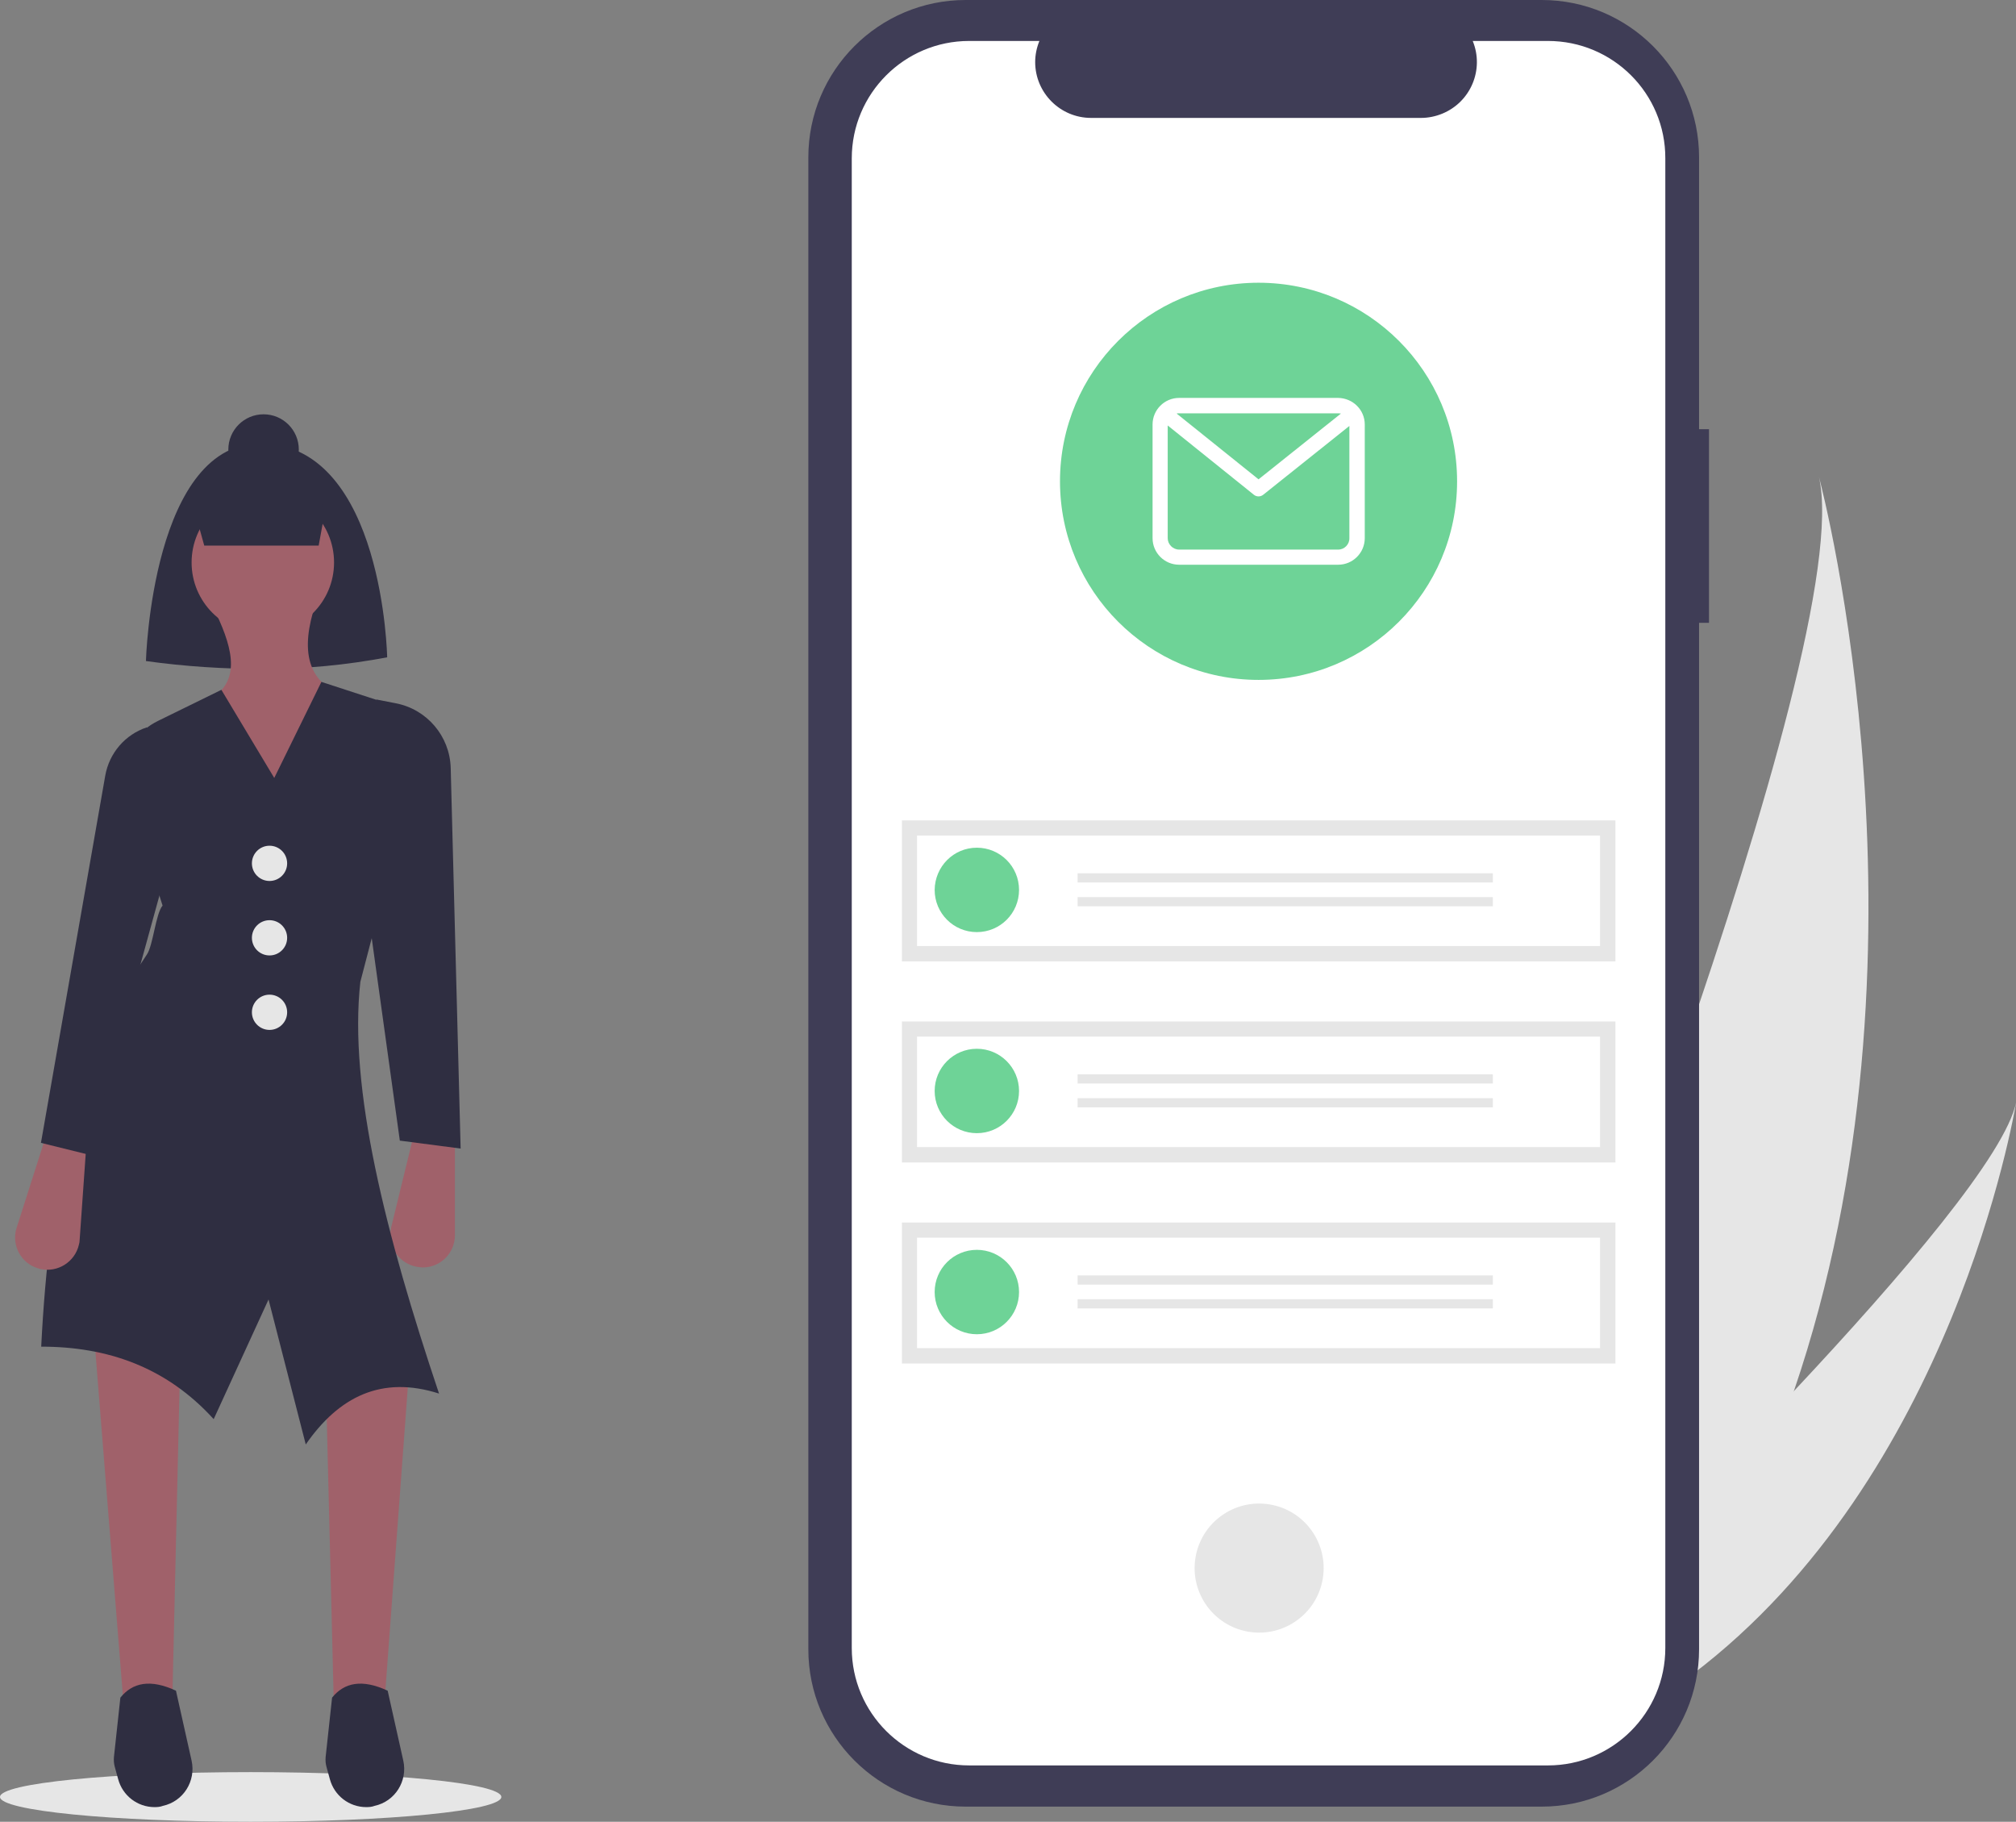
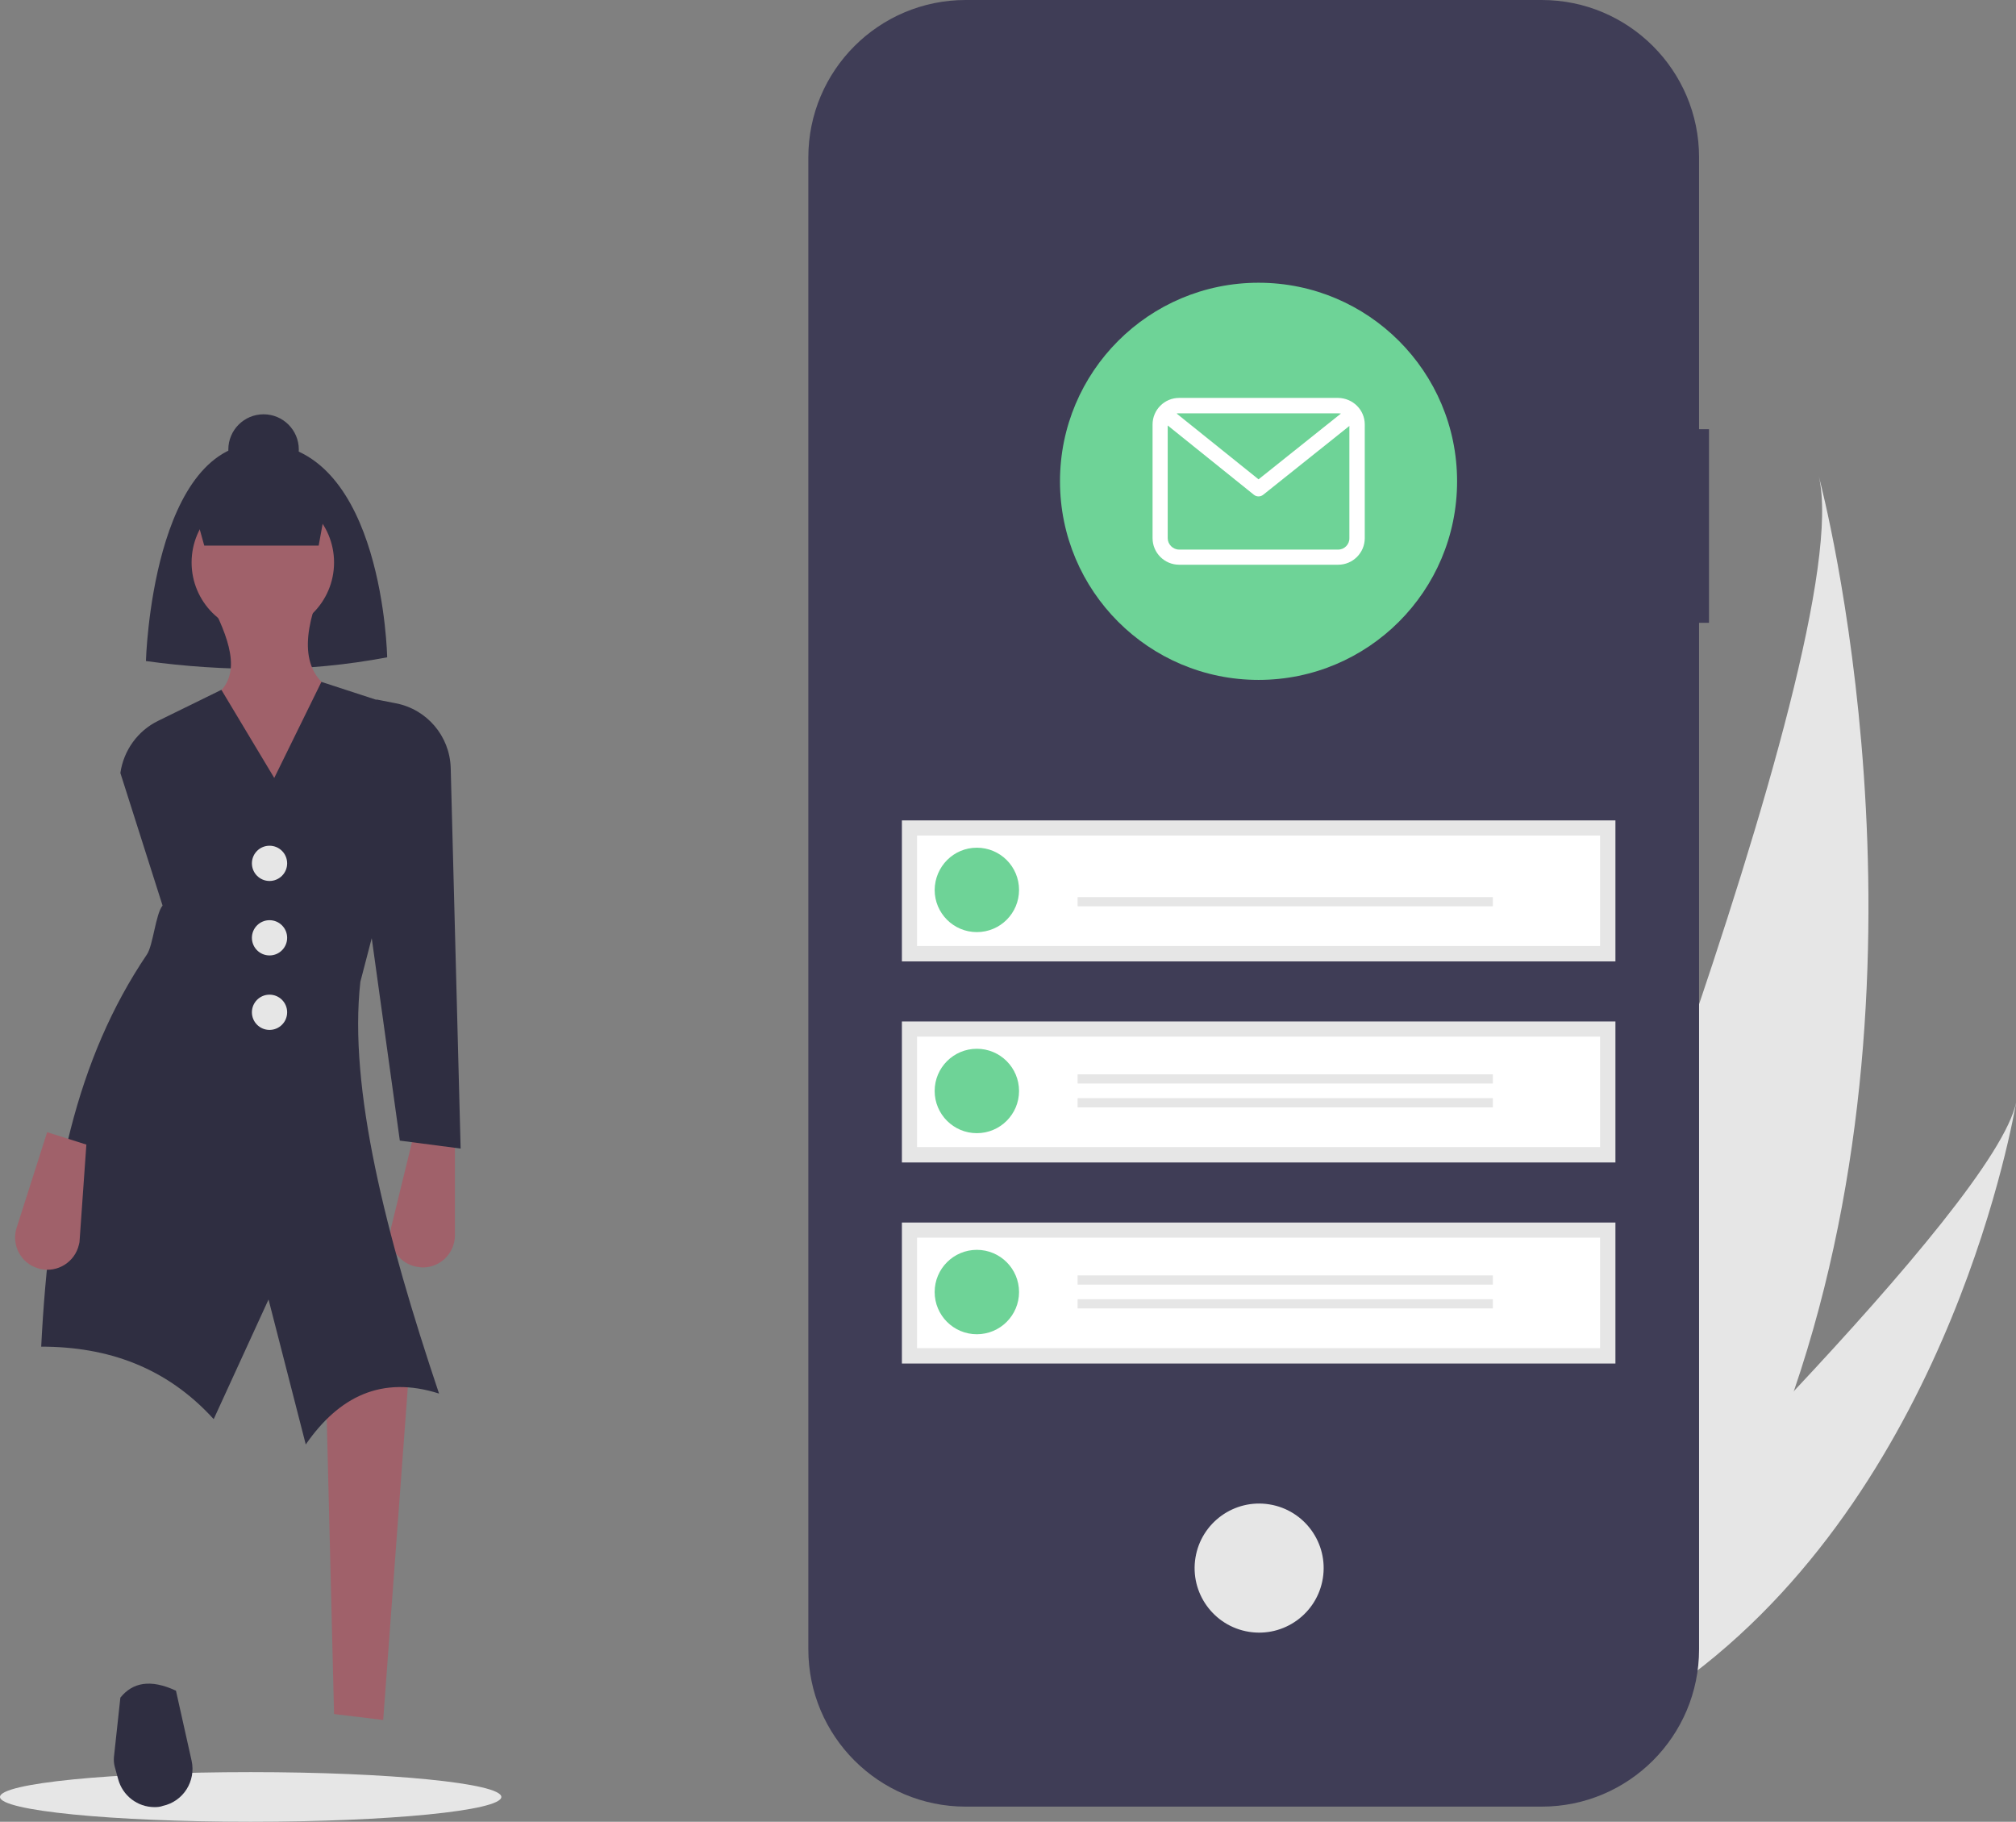
<svg xmlns="http://www.w3.org/2000/svg" version="1.1" id="af4a84a9-df7a-48d3-8a0e-abab0432828c" x="0px" y="0px" viewBox="0 0 812.3 733.9" style="enable-background:new 0 0 812.3 733.9;" xml:space="preserve">
  <rect x="0" y="0" width="812.3" height="733.9" fill="#808080" stroke="none" />
  <style type="text/css">
	.st0{fill:#E6E6E6;}
	.st1{fill:#A0616A;}
	.st2{fill:#2F2E41;}
	.st3{fill:#3F3D56;}
	.st4{fill:#FFFFFF;}
	.st5{fill:#6ED397;}
</style>
  <path class="st0" d="M722.8,560.4c-12.9,37.7-30.7,75-55.1,109.9c-0.5,0.8-1.1,1.6-1.6,2.3L593,650.2c0.3-0.8,0.7-1.6,1-2.5  c22-54.5,154.6-387,138.9-455.6C734.4,197.7,783,384.1,722.8,560.4z" />
  <path class="st0" d="M681.8,674.6c-0.9,0.7-1.8,1.4-2.7,2l-54.8-16.8c0.6-0.6,1.4-1.3,2.3-2.2c14.1-13.6,55.9-54.2,96.3-97.3  c43.4-46.3,85.3-95.3,89.5-116.4C811.5,448.8,786.9,595.1,681.8,674.6z" />
  <ellipse class="st0" cx="101" cy="723.9" rx="101" ry="10" />
  <path class="st1" d="M169.2,510.5L169.2,510.5c-7.2-0.6-12.5-6.9-11.9-14c0.1-0.7,0.2-1.4,0.3-2l9.1-37.3h16.6v40.4  c0,7.2-5.8,13-13,13C169.9,510.6,169.5,510.5,169.2,510.5z" />
  <path class="st2" d="M156,264.8c-16.4,3.1-33.1,4.7-49.8,4.7c-15.8,0-31.7-1-47.4-3.2c0,0,2.4-89.2,47.4-87.7  C154.5,180.5,156,264.8,156,264.8z" />
  <circle class="st2" cx="106.2" cy="181.1" r="14.2" />
  <polygon class="st1" points="134.6,690.5 154.4,692.9 165.8,538.9 131.1,549.2 " />
-   <polygon class="st1" points="69.5,682.2 50.1,690.5 37.9,537.7 72.6,548 " />
  <circle class="st1" cx="105.9" cy="226.6" r="28.7" />
  <path class="st1" d="M132.3,350.1H85.7V281c11.8-7.7,7.6-21.5,0-36.7l41.5-1.2c-6.2,18.6-4,32.5,13.4,37.9L132.3,350.1z" />
  <path class="st2" d="M176.9,561.4c-23.2-7.4-40.4,1.3-53.7,20.5l-15-58.4l-22.1,48.2c-19.1-21-42.8-29.2-69.5-29.2  c3.3-65,14.1-115.8,42.6-158c2.5-3.7,3.5-16.3,6.3-19.7l-17-53.4c1.3-9.1,7-17,15.2-21l25.5-12.5l21.3,35.5l19-38.7l31.9,10.4  c5.5,1.8,9.2,6.8,9.3,12.6l-25.5,97.8C140.4,438.4,155.4,497.3,176.9,561.4z" />
  <path class="st2" d="M185.6,462.7l-24.5-3.2l-12.6-90.8l3.2-86.9l7.7,1.5c12.6,2.4,21.8,13.2,22.2,26L185.6,462.7z" />
  <path class="st1" d="M16.2,511.2L16.2,511.2c7,1.6,14-2.8,15.6-9.8c0.2-0.7,0.3-1.3,0.3-2l2.7-38.3l-15.8-5L6.7,494.6  c-2.2,6.8,1.6,14.2,8.5,16.3C15.5,511,15.9,511.1,16.2,511.2z" />
-   <path class="st2" d="M35.5,465.1l-19-4.7l25.9-147.9c1.6-9.1,8-16.6,16.8-19.5l0,0l6.3,63.2L35.5,465.1z" />
  <path class="st2" d="M82.3,219.8h46.1l1.7-9.3c1.6-9.1-4.4-17.7-13.5-19.4c-1-0.2-2.1-0.3-3.2-0.3l-17.3,0.2  c-9.2,0.1-16.6,7.7-16.5,16.9c0,1.4,0.2,2.7,0.5,4L82.3,219.8z" />
  <path class="st2" d="M62.3,728L62.3,728c-6.9,0-12.9-4.6-14.7-11.3l-1.4-5.1c-0.3-1.2-0.4-2.4-0.3-3.7l2.6-24  c4.9-6.1,12.1-7.6,22.4-2.8l6.3,28.2c1.8,8.2-3.3,16.4-11.6,18.2C64.6,727.9,63.4,728,62.3,728z" />
-   <path class="st2" d="M147.6,728L147.6,728c-6.9,0-12.9-4.6-14.7-11.3l-1.4-5.1c-0.3-1.2-0.4-2.4-0.3-3.7l2.6-24  c4.9-6.1,12.1-7.6,22.4-2.8l6.3,28.2c1.8,8.2-3.3,16.4-11.6,18.2C149.9,727.9,148.7,728,147.6,728z" />
  <circle class="st0" cx="108.6" cy="347.8" r="7.1" />
  <circle class="st0" cx="108.6" cy="377.8" r="7.1" />
  <circle class="st0" cx="108.6" cy="407.8" r="7.1" />
  <path id="bcf9023f-ac5b-481c-aaa4-352627f2cc6c" class="st3" d="M688.6,172.9h-4V63.4c0-35-28.4-63.4-63.4-63.4l0,0H389.1  c-35,0-63.4,28.4-63.4,63.4v0v601c0,35,28.4,63.4,63.4,63.4c0,0,0,0,0,0h232.1c35,0,63.4-28.4,63.4-63.4c0,0,0,0,0,0V250.9h4  L688.6,172.9z" />
-   <path id="f7950315-d447-41b3-b140-1076b53a001f" class="st4" d="M623.7,16.5h-30.3c4.7,11.5-0.8,24.6-12.3,29.3  c-2.7,1.1-5.6,1.7-8.5,1.7h-133c-12.4,0-22.5-10.1-22.5-22.5c0-2.9,0.6-5.8,1.7-8.5h-28.3c-26.1,0-47.3,21.2-47.3,47.3c0,0,0,0,0,0  l0,0v600.1c0,26.1,21.2,47.3,47.3,47.3h0h233.2c26.1,0,47.3-21.2,47.3-47.3v0v0l0,0V63.8C671.1,37.7,649.9,16.5,623.7,16.5  L623.7,16.5C623.7,16.5,623.7,16.5,623.7,16.5z" />
  <ellipse id="f890d8c3-e731-49cb-a2e5-5c59e9f60352" transform="matrix(0.16 -0.987 0.987 0.16 -197.349 1031.536)" class="st0" cx="507.5" cy="631.7" rx="26" ry="26" />
  <g id="a1a6c59b-3717-4dad-b370-97c9e621082a">
    <rect id="aadecade-068c-4f25-a9ef-29b7b9ecc005" x="363.4" y="330.5" class="st0" width="287.5" height="56.8" />
    <path id="be47b05f-620a-4a83-9c0d-c2bf8bc76fef" class="st4" d="M369.5,381.1h275.2v-44.5H369.5V381.1z" />
    <path id="a28d2100-c4d0-4925-85de-1e7d52571659" class="st5" d="M393.6,341.5c9.4,0,17,7.6,17,17c0,9.4-7.6,17-17,17   c-9.4,0-17-7.6-17-17C376.7,349.1,384.2,341.5,393.6,341.5L393.6,341.5z" />
-     <rect id="bf3352be-1ca2-4e23-bbaf-f2f5ef64af93" x="434.2" y="351.8" class="st0" width="167.3" height="3.7" />
    <rect id="bb396d43-890f-415a-a911-0c113deb0c88" x="434.2" y="361.4" class="st0" width="167.3" height="3.7" />
  </g>
  <g id="a76a8676-f787-4aac-bc26-4d28e625d812">
    <rect id="a3fed62c-a480-4fda-a6ab-9c7719a11d03" x="363.4" y="411.5" class="st0" width="287.5" height="56.8" />
    <path id="b2013604-1388-480a-bf39-bc8d6d6f2c30" class="st4" d="M369.5,462.1h275.2v-44.5H369.5V462.1z" />
    <circle id="a10785fe-0480-48e0-a209-79d56eb9fb83" class="st5" cx="393.6" cy="439.5" r="17" />
    <rect id="e4ba10f0-0456-4e2c-9d9e-10f625ff54d2" x="434.2" y="432.8" class="st0" width="167.3" height="3.7" />
    <rect id="a086a789-ddcc-4a0c-b196-f7973999ed5b" x="434.2" y="442.4" class="st0" width="167.3" height="3.7" />
  </g>
  <g id="a5a5e7c6-2328-4bbd-a0bc-78368cb001e7">
    <rect id="be3c08ee-83a5-46f6-b550-c65a1a75b35b" x="363.4" y="492.5" class="st0" width="287.5" height="56.8" />
    <path id="beee7471-5a7b-446e-b565-9b3273ba023a" class="st4" d="M369.5,543.1h275.2v-44.5H369.5V543.1z" />
    <circle id="f8684faf-2b28-4db0-a7a9-e69102a88591" class="st5" cx="393.6" cy="520.5" r="17" />
    <rect id="e7cf9a62-74c8-4968-991d-f63bde6d8d74" x="434.2" y="513.8" class="st0" width="167.3" height="3.7" />
    <rect id="b57b1a7e-a030-4cfd-a852-c296d4f42a3d" x="434.2" y="523.4" class="st0" width="167.3" height="3.7" />
  </g>
  <circle class="st5" cx="507.1" cy="193.9" r="80" />
  <path class="st4" d="M539.2,160.3h-64.1c-5.9,0-10.7,4.8-10.7,10.7v45.8c0,5.9,4.8,10.7,10.7,10.7h64.1c5.9,0,10.7-4.8,10.7-10.7  V171C549.9,165.1,545.1,160.4,539.2,160.3z M539.2,166.5c0.4,0,0.8,0.1,1.1,0.1l-33.2,26.5l-33-26.5c0.3-0.1,0.6-0.1,0.9-0.1H539.2z   M539.2,221.4h-64.1c-2.5,0-4.6-2.1-4.6-4.6v-45.4l34.7,27.9c1.1,0.9,2.7,0.9,3.8,0l34.7-27.7v45.1  C543.8,219.3,541.7,221.4,539.2,221.4z" />
</svg>